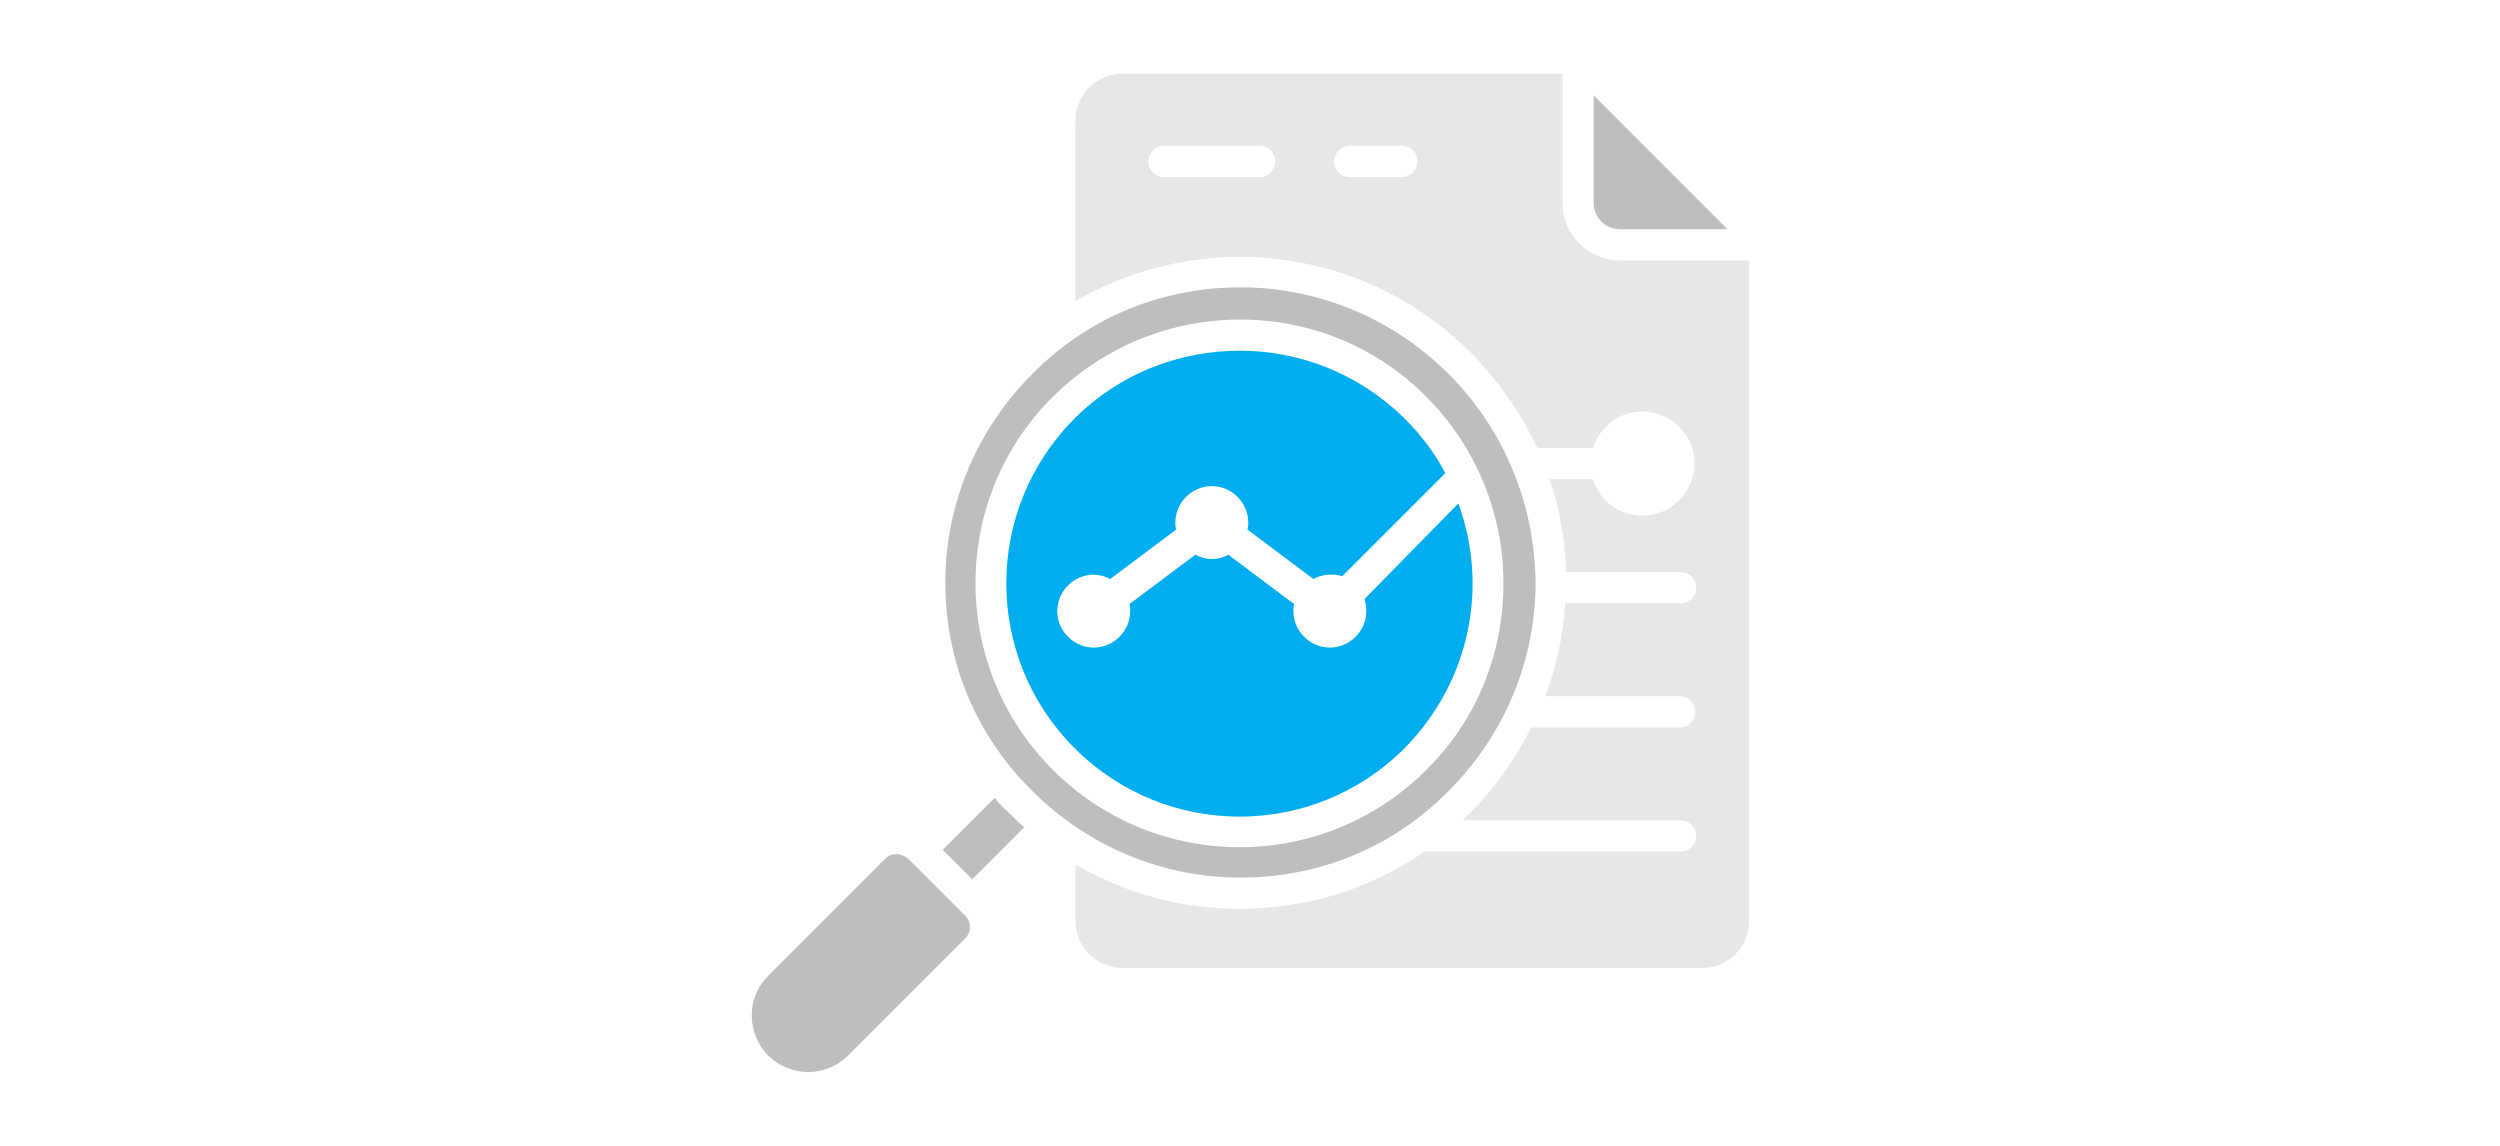
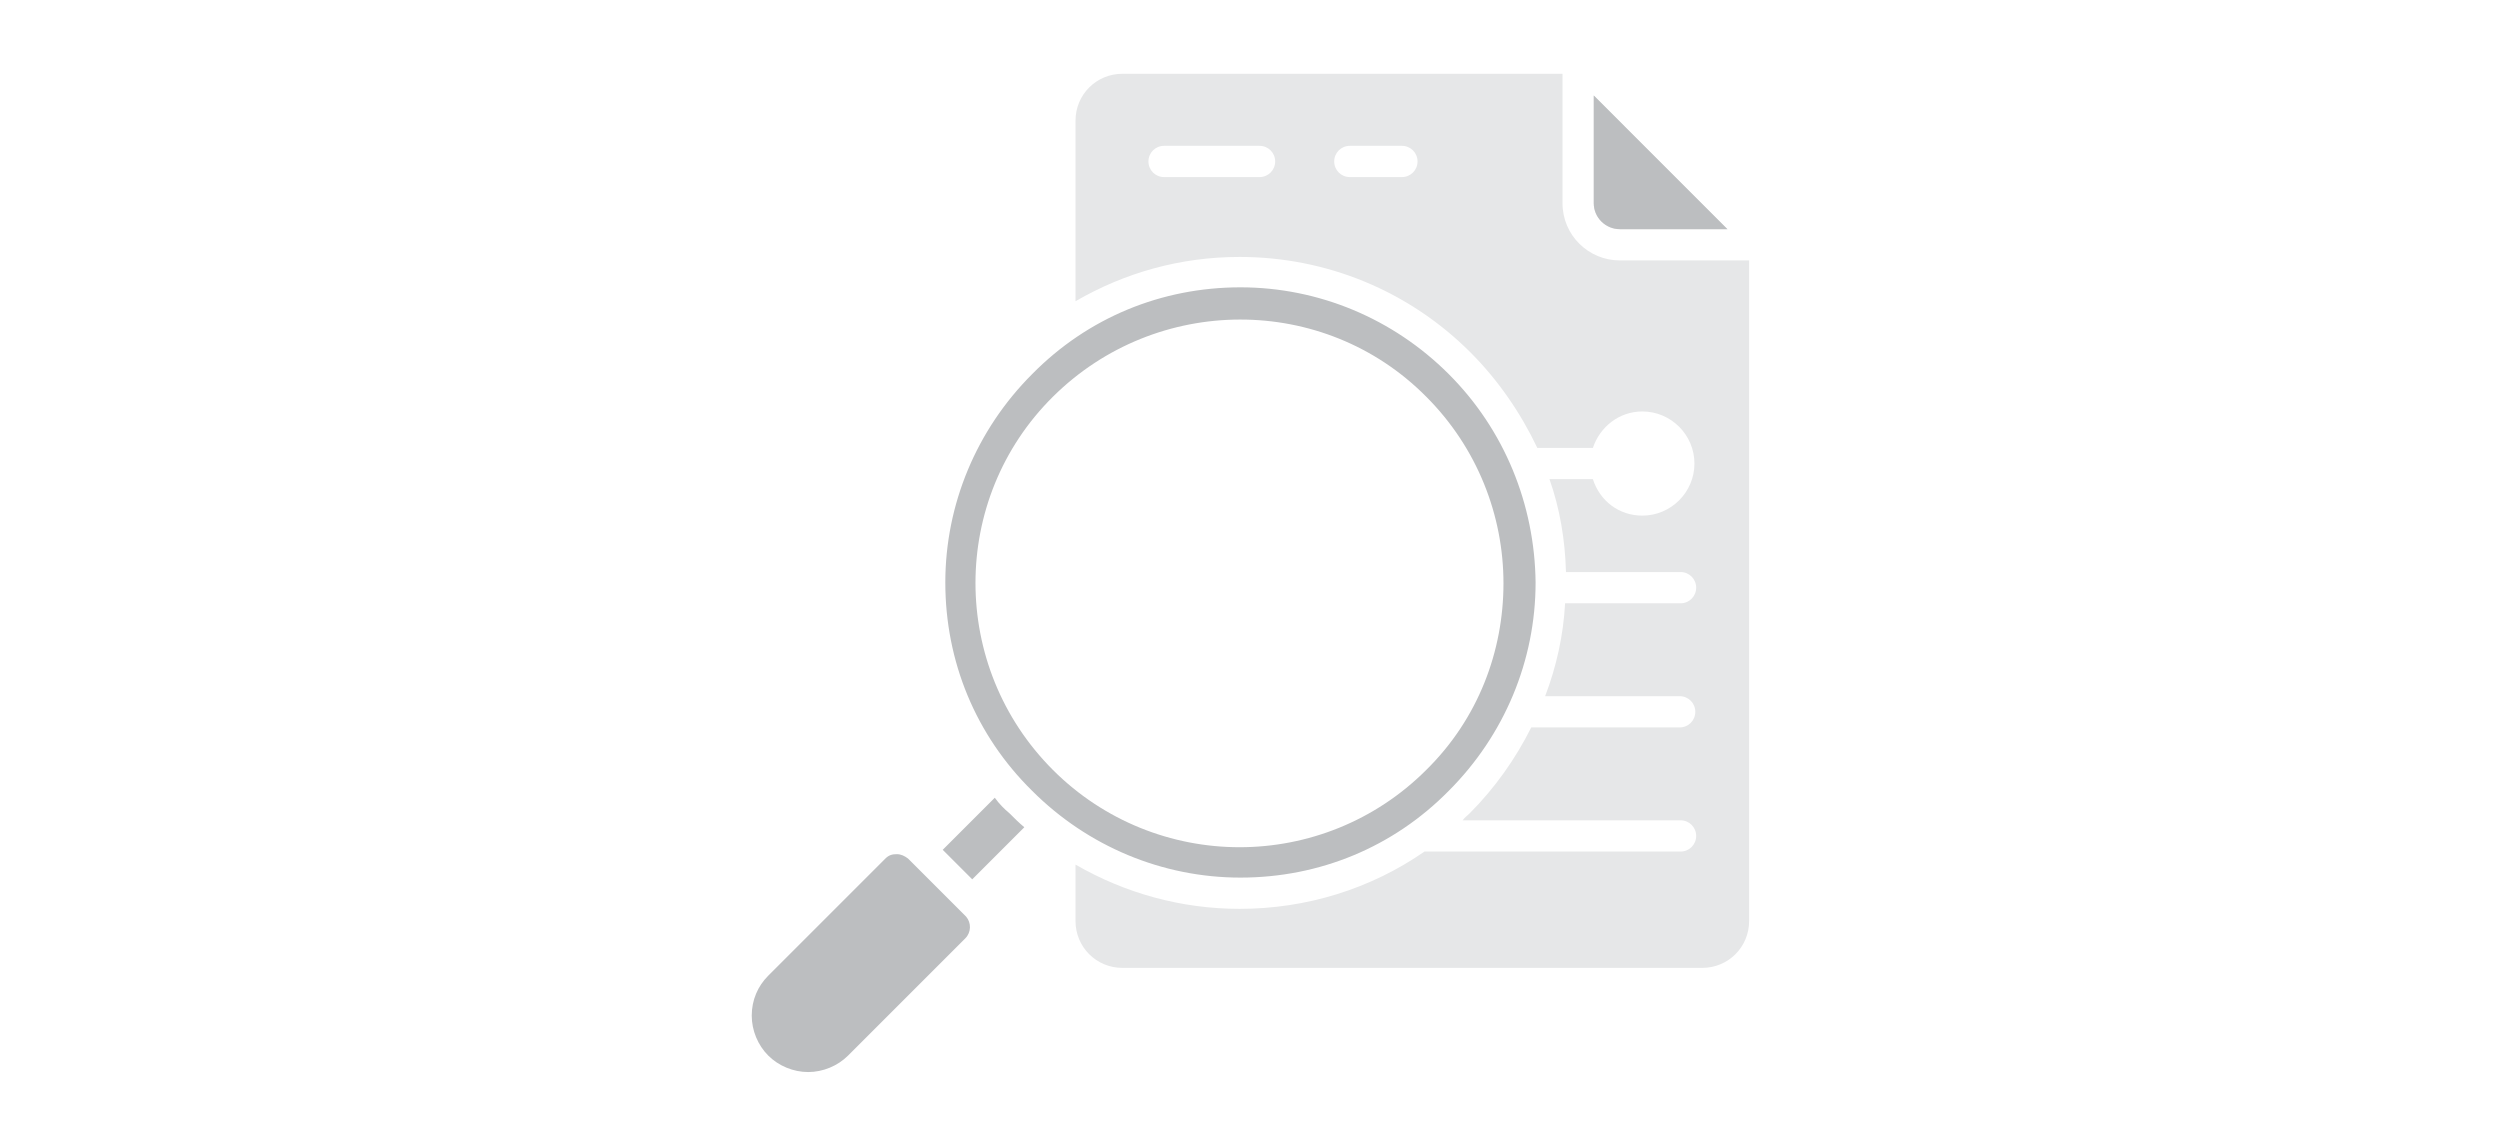
<svg xmlns="http://www.w3.org/2000/svg" version="1.1" id="Layer_1" x="0px" y="0px" width="288px" height="132px" viewBox="0 0 288 132" style="enable-background:new 0 0 288 132;" xml:space="preserve">
  <style type="text/css">
	.st0{fill:#00AEEF;}
	.st1{fill:#BCBEC0;}
	.st2{fill:#E6E7E8;}
</style>
  <rect x="110.8" y="-36" class="st0" width="17.9" height="17.9" />
  <rect x="137" y="-36" class="st1" width="17.9" height="17.9" />
  <rect x="163.1" y="-36" class="st2" width="17.9" height="17.9" />
  <g id="Layer_1_1_">
</g>
  <g>
    <path class="st1" d="M-231.7,66.4l-8.1-8.1c-0.9,1-1.9,2-3,3l8.1,8.1L-231.7,66.4z" />
-     <path class="st1" d="M-260.4,89.2h-46.3c-1.2,0-2.1,0.9-2.1,2.1v16.8c0,1.2,0.9,2.1,2.1,2.1h46.3c1.2,0,2.1-0.9,2.1-2.1V91.2   C-258.3,90.1-259.3,89.2-260.4,89.2z M-304.6,93.3h4.2v4.2h-4.2V93.3z M-262.5,105.9h-42.1v-4.2h42.1V105.9z M-262.5,97.6h-33.7   v-4.2h33.7V97.6z" />
    <path class="st2" d="M-270.9-7.7c-21,0-37.9,16.9-37.9,37.9s16.9,37.8,37.9,37.8S-233,51-233,30.1C-233.1,9.3-250-7.7-270.9-7.7z    M-270.9,61.7c-17.4,0-31.6-14.1-31.6-31.6s14.1-31.6,31.6-31.6s31.6,14.1,31.6,31.6C-239.4,47.6-253.5,61.7-270.9,61.7z" />
    <path class="st2" d="M-199.7,49.1V17.5h-4.2v31.6c0,1.2-0.9,2.1-2.1,2.1h-12.6v4.2h12.6C-202.5,55.4-199.7,52.6-199.7,49.1z" />
    <path class="st0" d="M-270.9,2.8c-15.7,0-28.3,13.2-27.3,29.1c0.8,13.6,11.9,24.7,25.6,25.6c15.9,1,29.1-11.6,29.1-27.3   C-243.6,15.1-255.8,2.8-270.9,2.8z M-257.2,32.3h-2.6c-0.5,0-0.8,0.3-1,0.8c-0.2,0.8-0.5,1.5-0.9,2.3c-0.2,0.4-0.2,0.9,0.1,1.2   l1.9,1.9c0.4,0.4,0.4,1,0,1.4l-1.6,1.6c-0.4,0.4-1,0.4-1.4,0l-1.9-1.9c-0.3-0.3-0.8-0.4-1.2-0.1c-0.7,0.4-1.5,0.7-2.3,0.9   c-0.4,0.1-0.8,0.5-0.8,1V44c0,0.6-0.4,1-1,1h-2.2c-0.6,0-1-0.4-1-1v-2.6c0-0.5-0.3-0.8-0.8-1c-0.8-0.2-1.5-0.5-2.3-0.9   c-0.4-0.2-0.9-0.2-1.2,0.1l-1.9,1.9c-0.4,0.4-1,0.4-1.4,0l-1.6-1.6c-0.4-0.4-0.4-1,0-1.4l1.9-1.9c0.3-0.3,0.4-0.8,0.1-1.2   c-0.4-0.7-0.7-1.5-0.9-2.3c-0.1-0.4-0.5-0.8-1-0.8h-2.6c-0.6,0-1-0.4-1-1v-2.2c0-0.6,0.4-1,1-1h2.6c0.5,0,0.8-0.3,1-0.8   c0.2-0.8,0.5-1.5,0.9-2.3c0.2-0.4,0.2-0.9-0.1-1.2l-1.9-1.9c-0.4-0.4-0.4-1,0-1.4l1.6-1.6c0.4-0.4,1-0.4,1.4,0l1.9,1.9   c0.3,0.3,0.8,0.4,1.2,0.1c0.7-0.4,1.5-0.7,2.3-0.9c0.4-0.1,0.8-0.5,0.8-1v-2.6c0-0.6,0.4-1,1-1h2.2c0.6,0,1,0.4,1,1V19   c0,0.5,0.3,0.8,0.8,1c0.8,0.2,1.5,0.5,2.3,0.9c0.4,0.2,0.9,0.2,1.2-0.1l1.9-1.9c0.4-0.4,1-0.4,1.4,0l1.6,1.6c0.4,0.4,0.4,1,0,1.4   l-1.9,1.9c-0.3,0.3-0.4,0.8-0.1,1.2c0.4,0.7,0.7,1.5,0.9,2.3c0.1,0.4,0.5,0.8,1,0.8h2.6c0.6,0,1,0.4,1,1v2.2   C-256.2,31.8-256.7,32.3-257.2,32.3z" />
-     <path class="st1" d="M-270.9,23.8c-3.5,0-6.3,2.8-6.3,6.3s2.8,6.3,6.3,6.3s6.3-2.8,6.3-6.3C-264.6,26.7-267.5,23.8-270.9,23.8z    M-269.8,32.3h-2.2c-0.6,0-1-0.4-1-1v-2.2c0-0.6,0.4-1,1-1h2.2c0.6,0,1,0.4,1,1v2.2C-268.8,31.8-269.3,32.3-269.8,32.3z" />
    <path class="st2" d="M-225.7,66.4l-8.9,8.9l32.7,32.7c2.4,2.6,6.4,2.7,8.9,0.3s2.7-6.4,0.3-8.9c-0.1-0.1-0.2-0.2-0.3-0.3   L-225.7,66.4z" />
-     <path class="st1" d="M-187.1-7.7h-29.5c-1.2,0-2.1,0.9-2.1,2.1v16.8c0,1.2,0.9,2.1,2.1,2.1h29.5c1.2,0,2.1-0.9,2.1-2.1V-5.6   C-185-6.8-185.9-7.7-187.1-7.7z M-214.4-3.5h4.2v4.2h-4.2V-3.5z M-189.2,9.1h-25.2V4.9h25.2V9.1z M-189.2,0.7H-206v-4.2h16.8V0.7z" />
+     <path class="st1" d="M-187.1-7.7h-29.5c-1.2,0-2.1,0.9-2.1,2.1v16.8c0,1.2,0.9,2.1,2.1,2.1h29.5c1.2,0,2.1-0.9,2.1-2.1V-5.6   C-185-6.8-185.9-7.7-187.1-7.7z M-214.4-3.5h4.2v4.2V-3.5z M-189.2,9.1h-25.2V4.9h25.2V9.1z M-189.2,0.7H-206v-4.2h16.8V0.7z" />
  </g>
  <g id="_x35_0_Loan">
</g>
  <g id="_x34_9_Global_Economy">
</g>
  <g id="_x34_8_Marketplace">
</g>
  <g id="_x34_7_Protection">
</g>
  <g id="_x34_6_Money">
</g>
  <g id="_x34_5_Money_Management">
</g>
  <g id="_x34_4_Invoice">
</g>
  <g id="_x34_3_Interest_Rate">
</g>
  <g id="_x34_2_Supply">
</g>
  <g id="_x34_1_Monthly_Bill">
</g>
  <g id="_x34_0_Pay_Day">
</g>
  <g id="_x33_9_Shopping_Cart">
</g>
  <g id="_x33_8_Recession">
</g>
  <g id="_x33_7_Asset_Protection">
</g>
  <g id="_x33_6_Loss">
</g>
  <g id="_x33_5_Profit">
</g>
  <g id="_x33_4_Trade">
</g>
  <g id="_x33_3_Expense">
</g>
  <g id="_x33_2_Financial_Strategy">
</g>
  <g id="_x33_1_Payment_Terminal">
</g>
  <g id="_x33_0_Withdrawal">
</g>
  <g id="_x32_9_Tax">
</g>
  <g id="_x32_8_Balance">
</g>
  <g id="_x32_7_Stock_Market">
</g>
  <g id="_x32_6_Cheque">
</g>
  <g id="_x32_5_Deposit">
</g>
  <g id="_x32_4_Gold_Ingots">
</g>
  <g id="_x32_3_Income">
</g>
  <g id="_x32_2_Cash_Flow">
</g>
  <g id="_x32_1_Bankruptcy">
</g>
  <g id="_x32_0_Money_Bag">
</g>
  <g id="_x31_9_Value">
</g>
  <g id="_x31_8_Inflation">
</g>
  <g id="_x31_7_Insurance">
</g>
  <g id="_x31_6_Startup">
</g>
  <g id="_x31_5_Balance_Sheet">
</g>
  <g id="_x31_4_Assets">
</g>
  <g id="_x31_3_Bank">
</g>
  <g id="_x31_2_Credit_Card">
</g>
  <g id="_x31_1_Investment">
</g>
  <g id="_x31_0_Growth">
</g>
  <g>
    <g>
      <path class="st2" d="M186.6,30c-3.6,0-6.6-2.9-6.6-6.6V8.5h-50.7c-3,0-5.4,2.4-5.4,5.4v20.8c5.7-3.3,12.1-5.1,18.9-5.1    c10,0,19.5,3.9,26.6,11c3.2,3.2,5.8,7,7.7,11h6.4c0.8-2.4,3-4.2,5.7-4.2c3.3,0,6,2.7,6,6c0,3.3-2.7,6-6,6c-2.7,0-4.9-1.7-5.7-4.2    h-5c1.2,3.4,1.8,7,1.9,10.7h13.2c1,0,1.8,0.8,1.8,1.8c0,1-0.8,1.8-1.8,1.8h-13.3c-0.2,3.7-1,7.3-2.3,10.7h15.5    c1,0,1.8,0.8,1.8,1.8c0,1-0.8,1.8-1.8,1.8h-17.1c-1.8,3.6-4.2,7-7.1,9.9c-0.3,0.3-0.6,0.5-0.8,0.8h25.1c1,0,1.8,0.8,1.8,1.8    c0,1-0.8,1.8-1.8,1.8h-29.5c-6.2,4.3-13.6,6.6-21.3,6.6c-6.7,0-13.2-1.8-18.9-5.1v6.5c0,3,2.4,5.4,5.4,5.4h66.8    c3,0,5.4-2.4,5.4-5.4V30L186.6,30z M145.1,20.4h-11c-1,0-1.8-0.8-1.8-1.8s0.8-1.8,1.8-1.8h11c1,0,1.8,0.8,1.8,1.8    S146.1,20.4,145.1,20.4z M161.5,20.4h-6c-1,0-1.8-0.8-1.8-1.8s0.8-1.8,1.8-1.8h6c1,0,1.8,0.8,1.8,1.8S162.5,20.4,161.5,20.4z     M183.6,11v12.4c0,1.6,1.3,3,3,3H199L183.6,11z" />
      <path class="st1" d="M199,26.4h-12.4c-1.6,0-3-1.3-3-3V11L199,26.4z" />
    </g>
    <g>
      <path class="st1" d="M116.3,93.7c0.6,0.6,1.1,1.1,1.7,1.6l-6,6l-3.4-3.4l6-6C115.1,92.6,115.7,93.2,116.3,93.7z" />
      <path class="st1" d="M111.2,108.1l-13.5,13.5c-1.2,1.2-2.9,1.9-4.6,1.9s-3.4-0.7-4.6-1.9c-1.2-1.2-1.9-2.9-1.9-4.6    c0-1.8,0.7-3.4,1.9-4.6l13.5-13.5c0.4-0.4,0.8-0.5,1.3-0.5s0.9,0.2,1.3,0.5l6.7,6.7C111.9,106.3,111.9,107.4,111.2,108.1z" />
-       <path class="st0" d="M161.8,86.2c-10.5,10.5-27.5,10.5-38,0c-10.5-10.5-10.5-27.5,0-38c5.2-5.2,12.1-7.8,19-7.8    c6.9,0,13.7,2.6,19,7.8c1.9,1.9,3.5,4,4.7,6.3l-11.9,11.9c-0.4-0.2-0.9-0.2-1.4-0.2c-0.7,0-1.4,0.2-1.9,0.5l-7.6-5.7    c0.1-0.3,0.1-0.5,0.1-0.8c0-2.3-1.9-4.2-4.2-4.2c-2.3,0-4.2,1.9-4.2,4.2c0,0.3,0,0.6,0.1,0.8l-7.6,5.7c-0.6-0.3-1.2-0.5-1.9-0.5    c-2.3,0-4.2,1.9-4.2,4.2c0,2.3,1.9,4.2,4.2,4.2c2.3,0,4.2-1.9,4.2-4.2c0-0.3,0-0.6-0.1-0.8l7.6-5.7c0.6,0.3,1.2,0.5,1.9,0.5    c0.7,0,1.4-0.2,1.9-0.5l7.6,5.7c-0.1,0.3-0.1,0.5-0.1,0.8c0,2.3,1.9,4.2,4.2,4.2c2.3,0,4.2-1.9,4.2-4.2c0-0.5-0.1-1-0.2-1.4    L168,58C171.5,67.5,169.4,78.5,161.8,86.2L161.8,86.2z" />
      <path class="st1" d="M166.9,43.1c-6.4-6.4-15-10-24-10c-9.1,0-17.6,3.5-24,10c-6.4,6.4-10,15-10,24c0,9.1,3.5,17.6,10,24    c6.4,6.4,15,10,24,10c9.1,0,17.6-3.5,24-10c6.4-6.4,10-15,10-24C176.8,58.1,173.3,49.5,166.9,43.1L166.9,43.1z M164.3,88.7    c-5.9,5.9-13.7,8.9-21.5,8.9c-7.8,0-15.6-3-21.5-8.9c-11.9-11.9-11.9-31.2,0-43s31.2-11.9,43,0c5.9,5.9,8.9,13.7,8.9,21.5    S170.3,82.8,164.3,88.7z" />
    </g>
  </g>
  <g id="_x38__Currency">
</g>
  <g id="_x37__Statistic">
</g>
  <g id="_x36__Debt">
</g>
  <g id="_x35__Wallet">
</g>
  <g id="_x34__Safebox">
</g>
  <g id="_x33__Demand">
</g>
  <g id="_x32__Online_Banking">
</g>
  <g id="_x31__Accounting">
</g>
</svg>